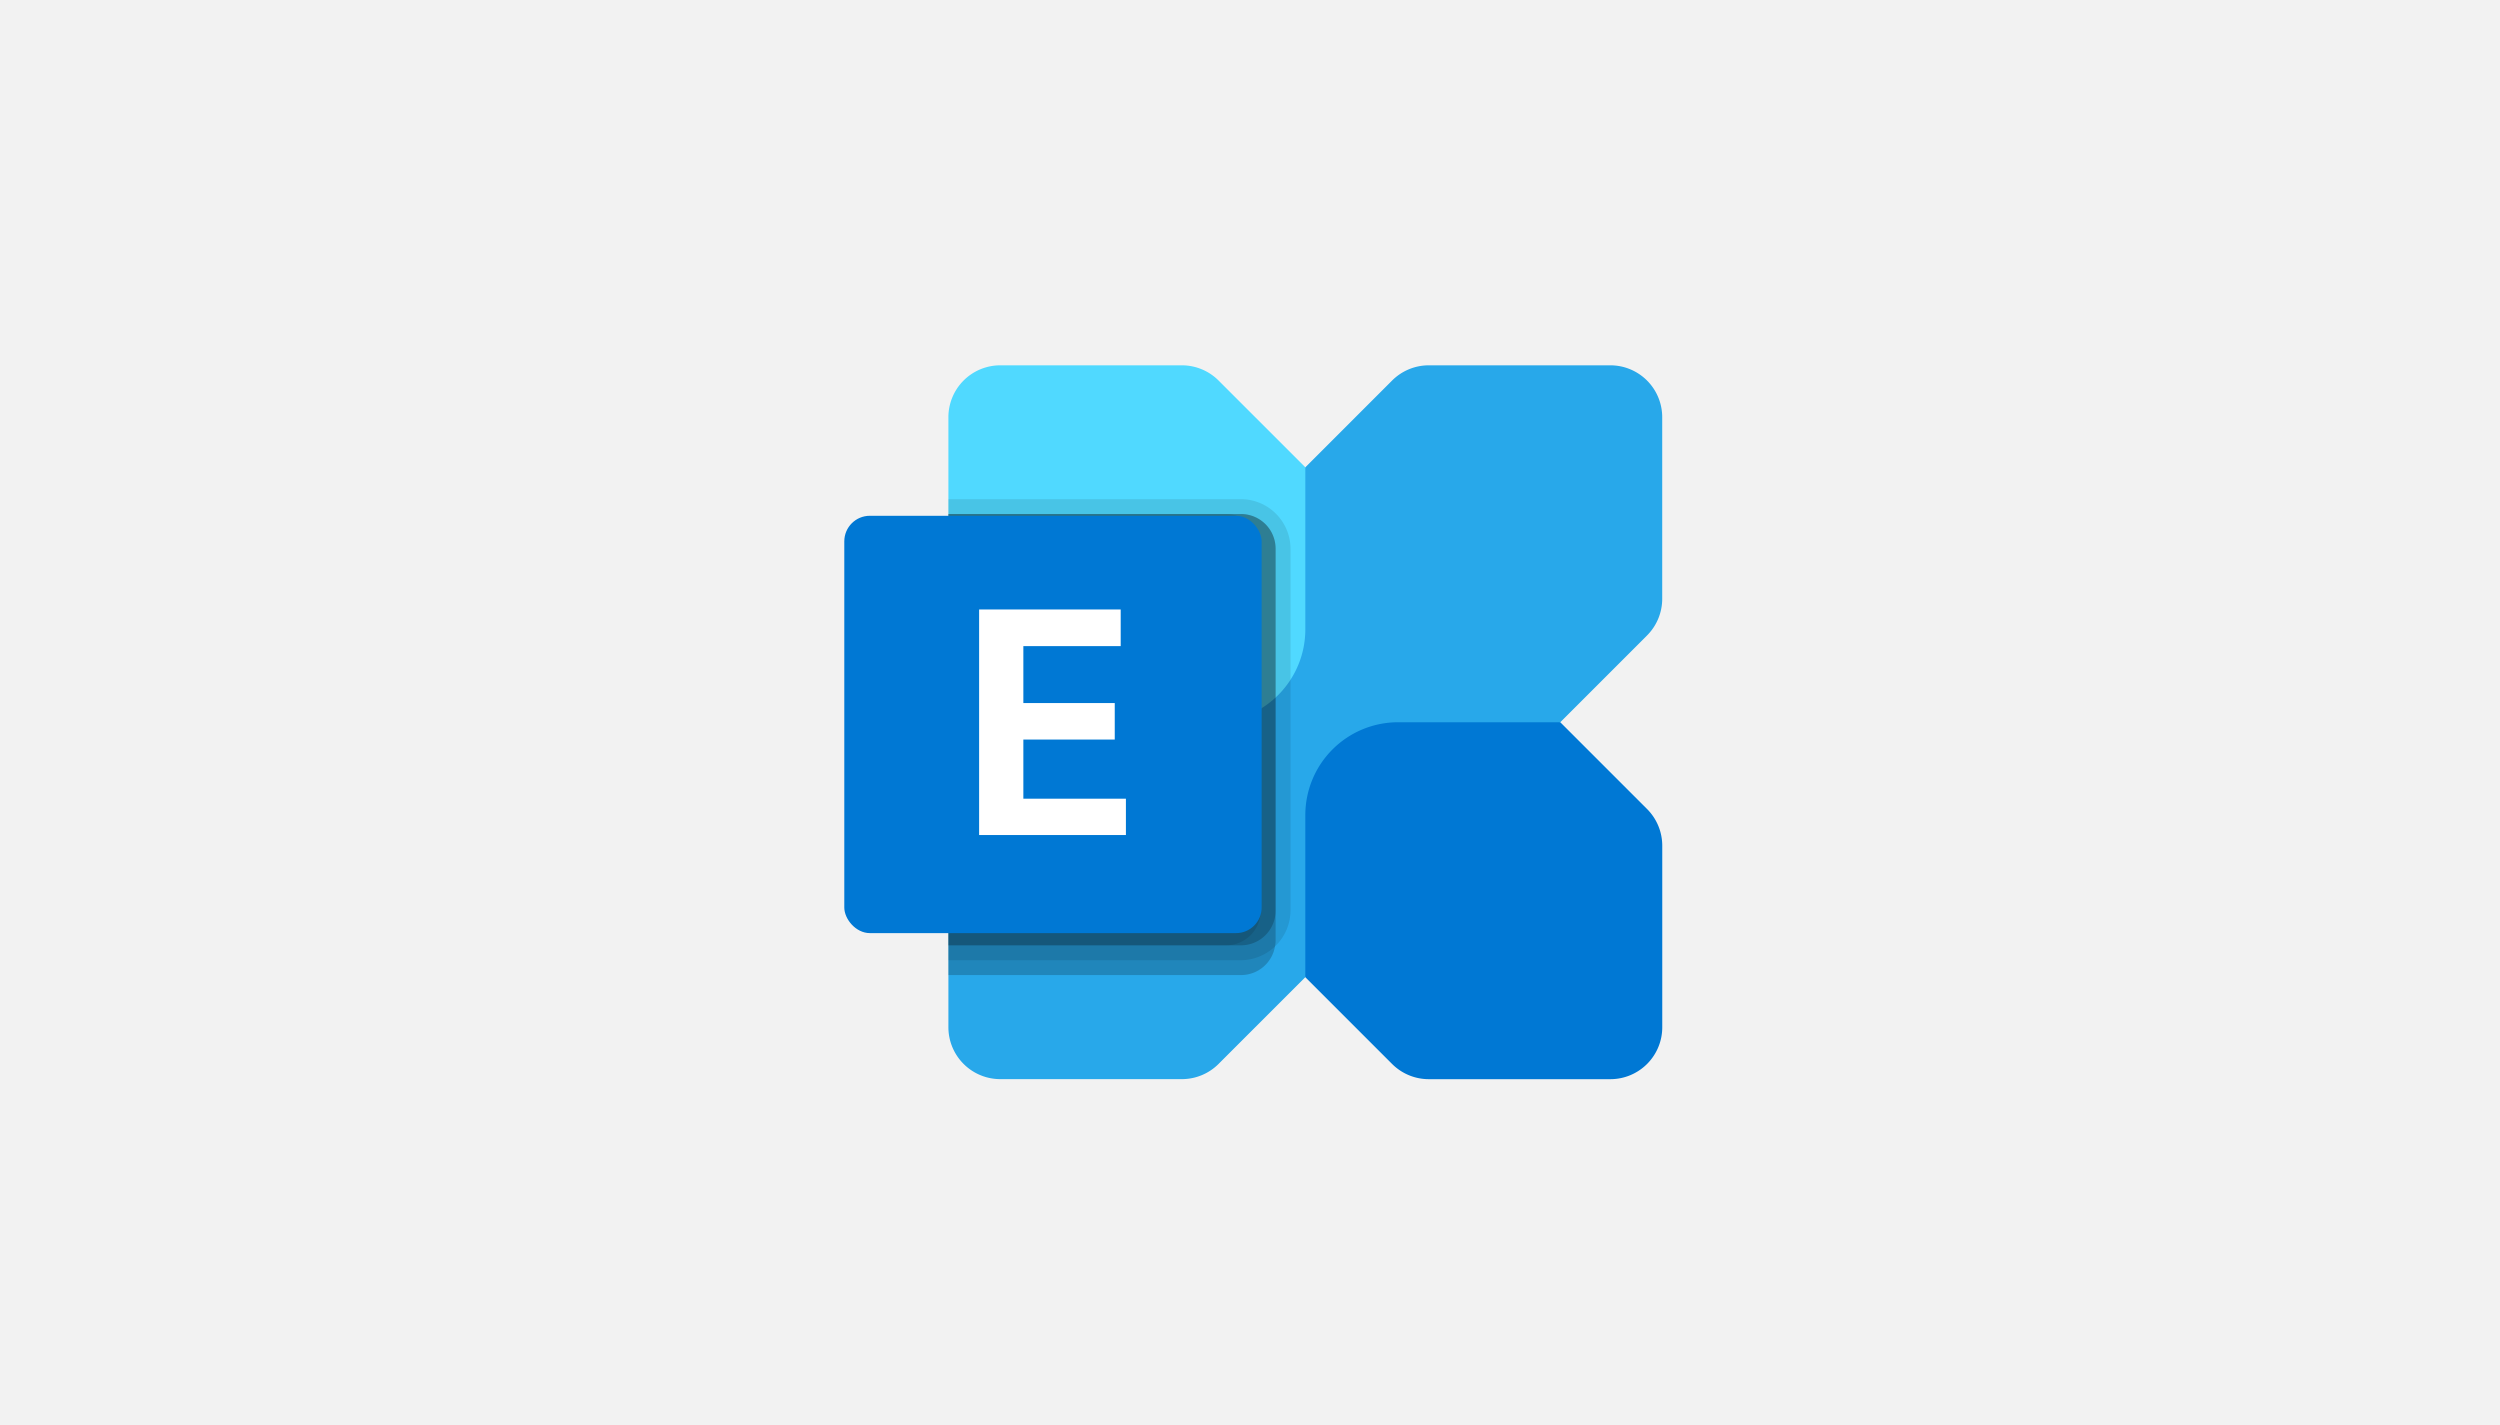
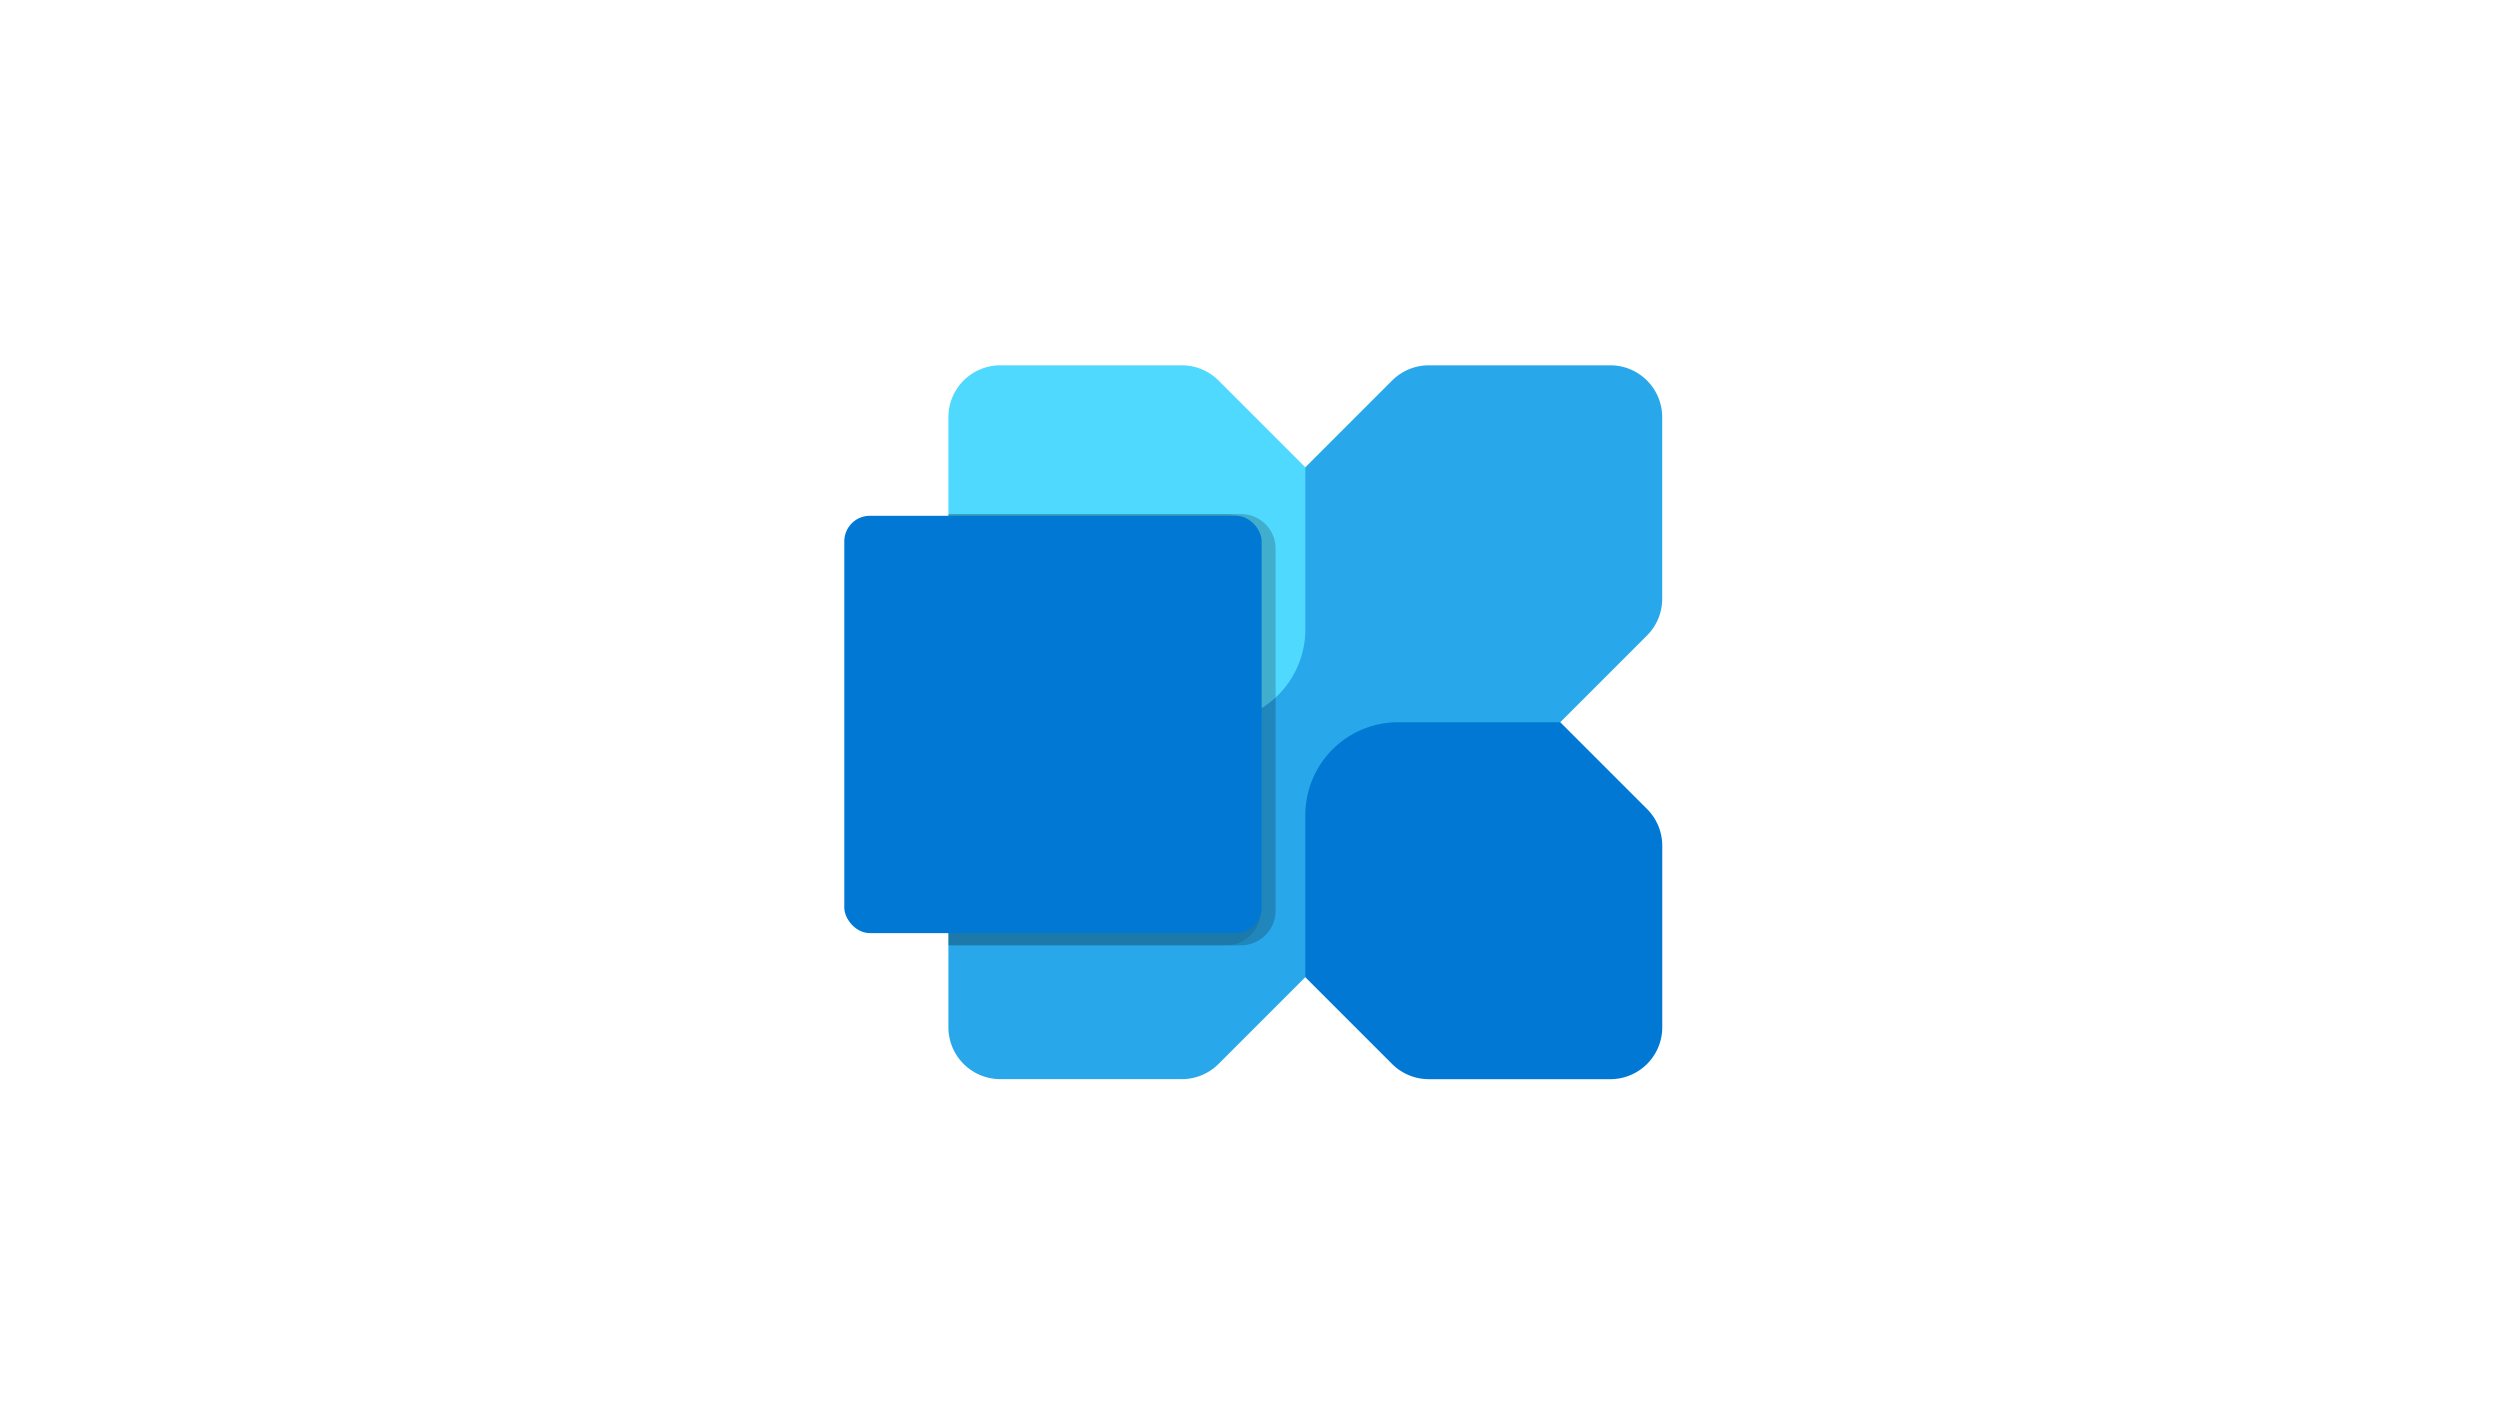
<svg xmlns="http://www.w3.org/2000/svg" width="228" height="130" viewBox="0 0 228 130">
  <g id="Gruppe_49" data-name="Gruppe 49" transform="translate(-846 -4028)">
-     <rect id="Rechteck_2968" data-name="Rechteck 2968" width="228" height="130" transform="translate(846 4028)" fill="#f2f2f2" />
    <g id="Microsoft_Exchange__2019-present_" data-name="Microsoft_Exchange_(2019-present)" transform="translate(923 4061.317)">
      <path id="Pfad_166" data-name="Pfad 166" d="M71.37,8H54.814a4.732,4.732,0,0,0-3.348,1.387L12.387,48.466A4.731,4.731,0,0,0,11,51.813V68.37A4.734,4.734,0,0,0,15.734,73.1H32.291a4.732,4.732,0,0,0,3.348-1.387l39.08-39.079A4.734,4.734,0,0,0,76.1,29.291V12.734A4.734,4.734,0,0,0,71.37,8Z" transform="translate(-1.506 -8)" fill="#28a8ea" />
      <path id="Pfad_167" data-name="Pfad 167" d="M62.819,64.552H46.261a4.734,4.734,0,0,1-3.347-1.386L35,55.252V40.464A8.464,8.464,0,0,1,43.464,32H58.252l7.914,7.914a4.734,4.734,0,0,1,1.386,3.347V59.819A4.734,4.734,0,0,1,62.819,64.552Z" transform="translate(7.046 0.552)" fill="#0078d4" />
      <path id="Pfad_168" data-name="Pfad 168" d="M15.734,8H32.291a4.734,4.734,0,0,1,3.347,1.386L43.552,17.3V32.089a8.464,8.464,0,0,1-8.464,8.464H20.3l-7.914-7.914A4.734,4.734,0,0,1,11,29.291V12.734A4.734,4.734,0,0,1,15.734,8Z" transform="translate(-1.506 -8)" fill="#50d9ff" />
-       <path id="Pfad_169" data-name="Pfad 169" d="M40.839,21.16V56.886a2.352,2.352,0,0,1-.054.542,3.138,3.138,0,0,1-3.106,2.618H11V18H37.679a3.155,3.155,0,0,1,3.16,3.16Z" transform="translate(-1.506 -4.437)" opacity="0.2" />
-       <path id="Pfad_170" data-name="Pfad 170" d="M42.2,21.517V54.53a4.56,4.56,0,0,1-4.517,4.517H11V17H37.679A4.533,4.533,0,0,1,42.2,21.517Z" transform="translate(-1.506 -4.793)" opacity="0.1" />
      <path id="Pfad_171" data-name="Pfad 171" d="M40.839,21.16V54.173a3.155,3.155,0,0,1-3.16,3.16H11V18H37.679a3.155,3.155,0,0,1,3.16,3.16Z" transform="translate(-1.506 -4.437)" opacity="0.2" />
      <path id="Pfad_172" data-name="Pfad 172" d="M39.483,21.16V54.173a3.155,3.155,0,0,1-3.16,3.16H11V18H36.323a3.155,3.155,0,0,1,3.16,3.16Z" transform="translate(-1.506 -4.437)" opacity="0.1" />
      <rect id="Rechteck_2944" data-name="Rechteck 2944" width="38.061" height="38.061" rx="2.333" transform="translate(0 13.722)" fill="#0078d4" />
-       <path id="Pfad_173" data-name="Pfad 173" d="M25.977,27.759H17.1v5.193h8.335V36.28H17.1v5.394h9.353v3.314H13.066V24.417H25.977Z" transform="translate(-0.77 -2.15)" fill="#fff" />
    </g>
  </g>
</svg>